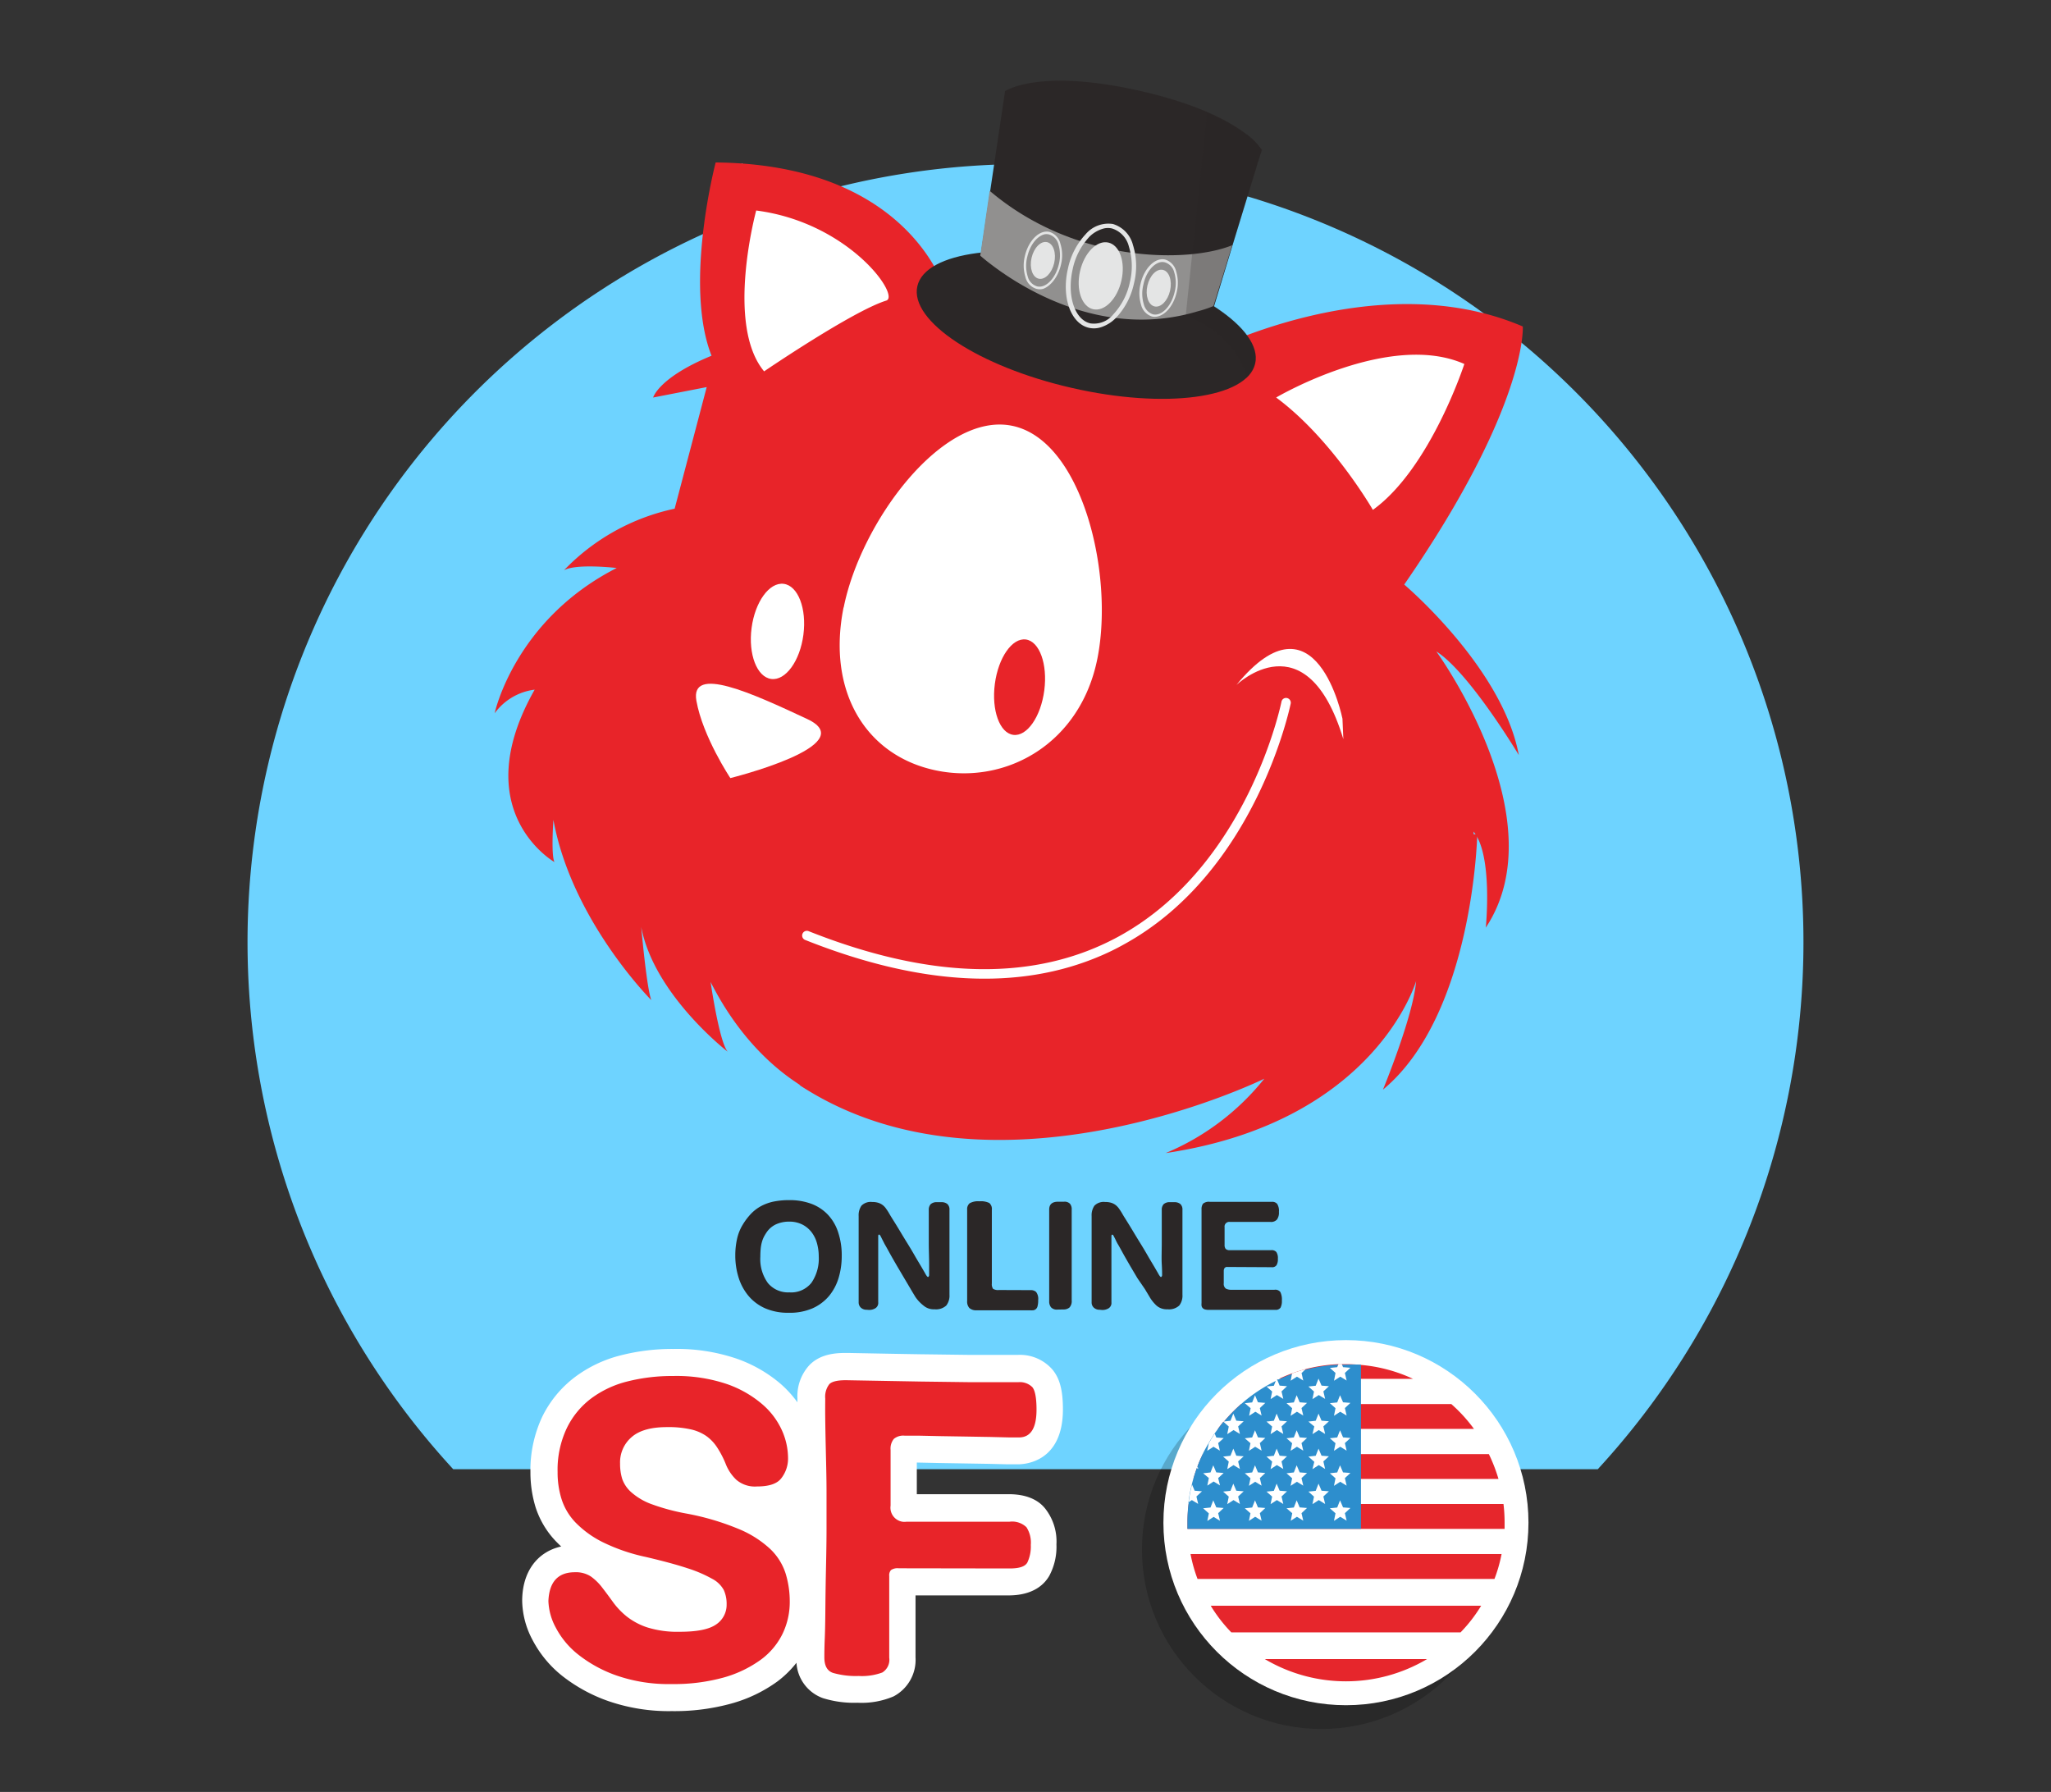
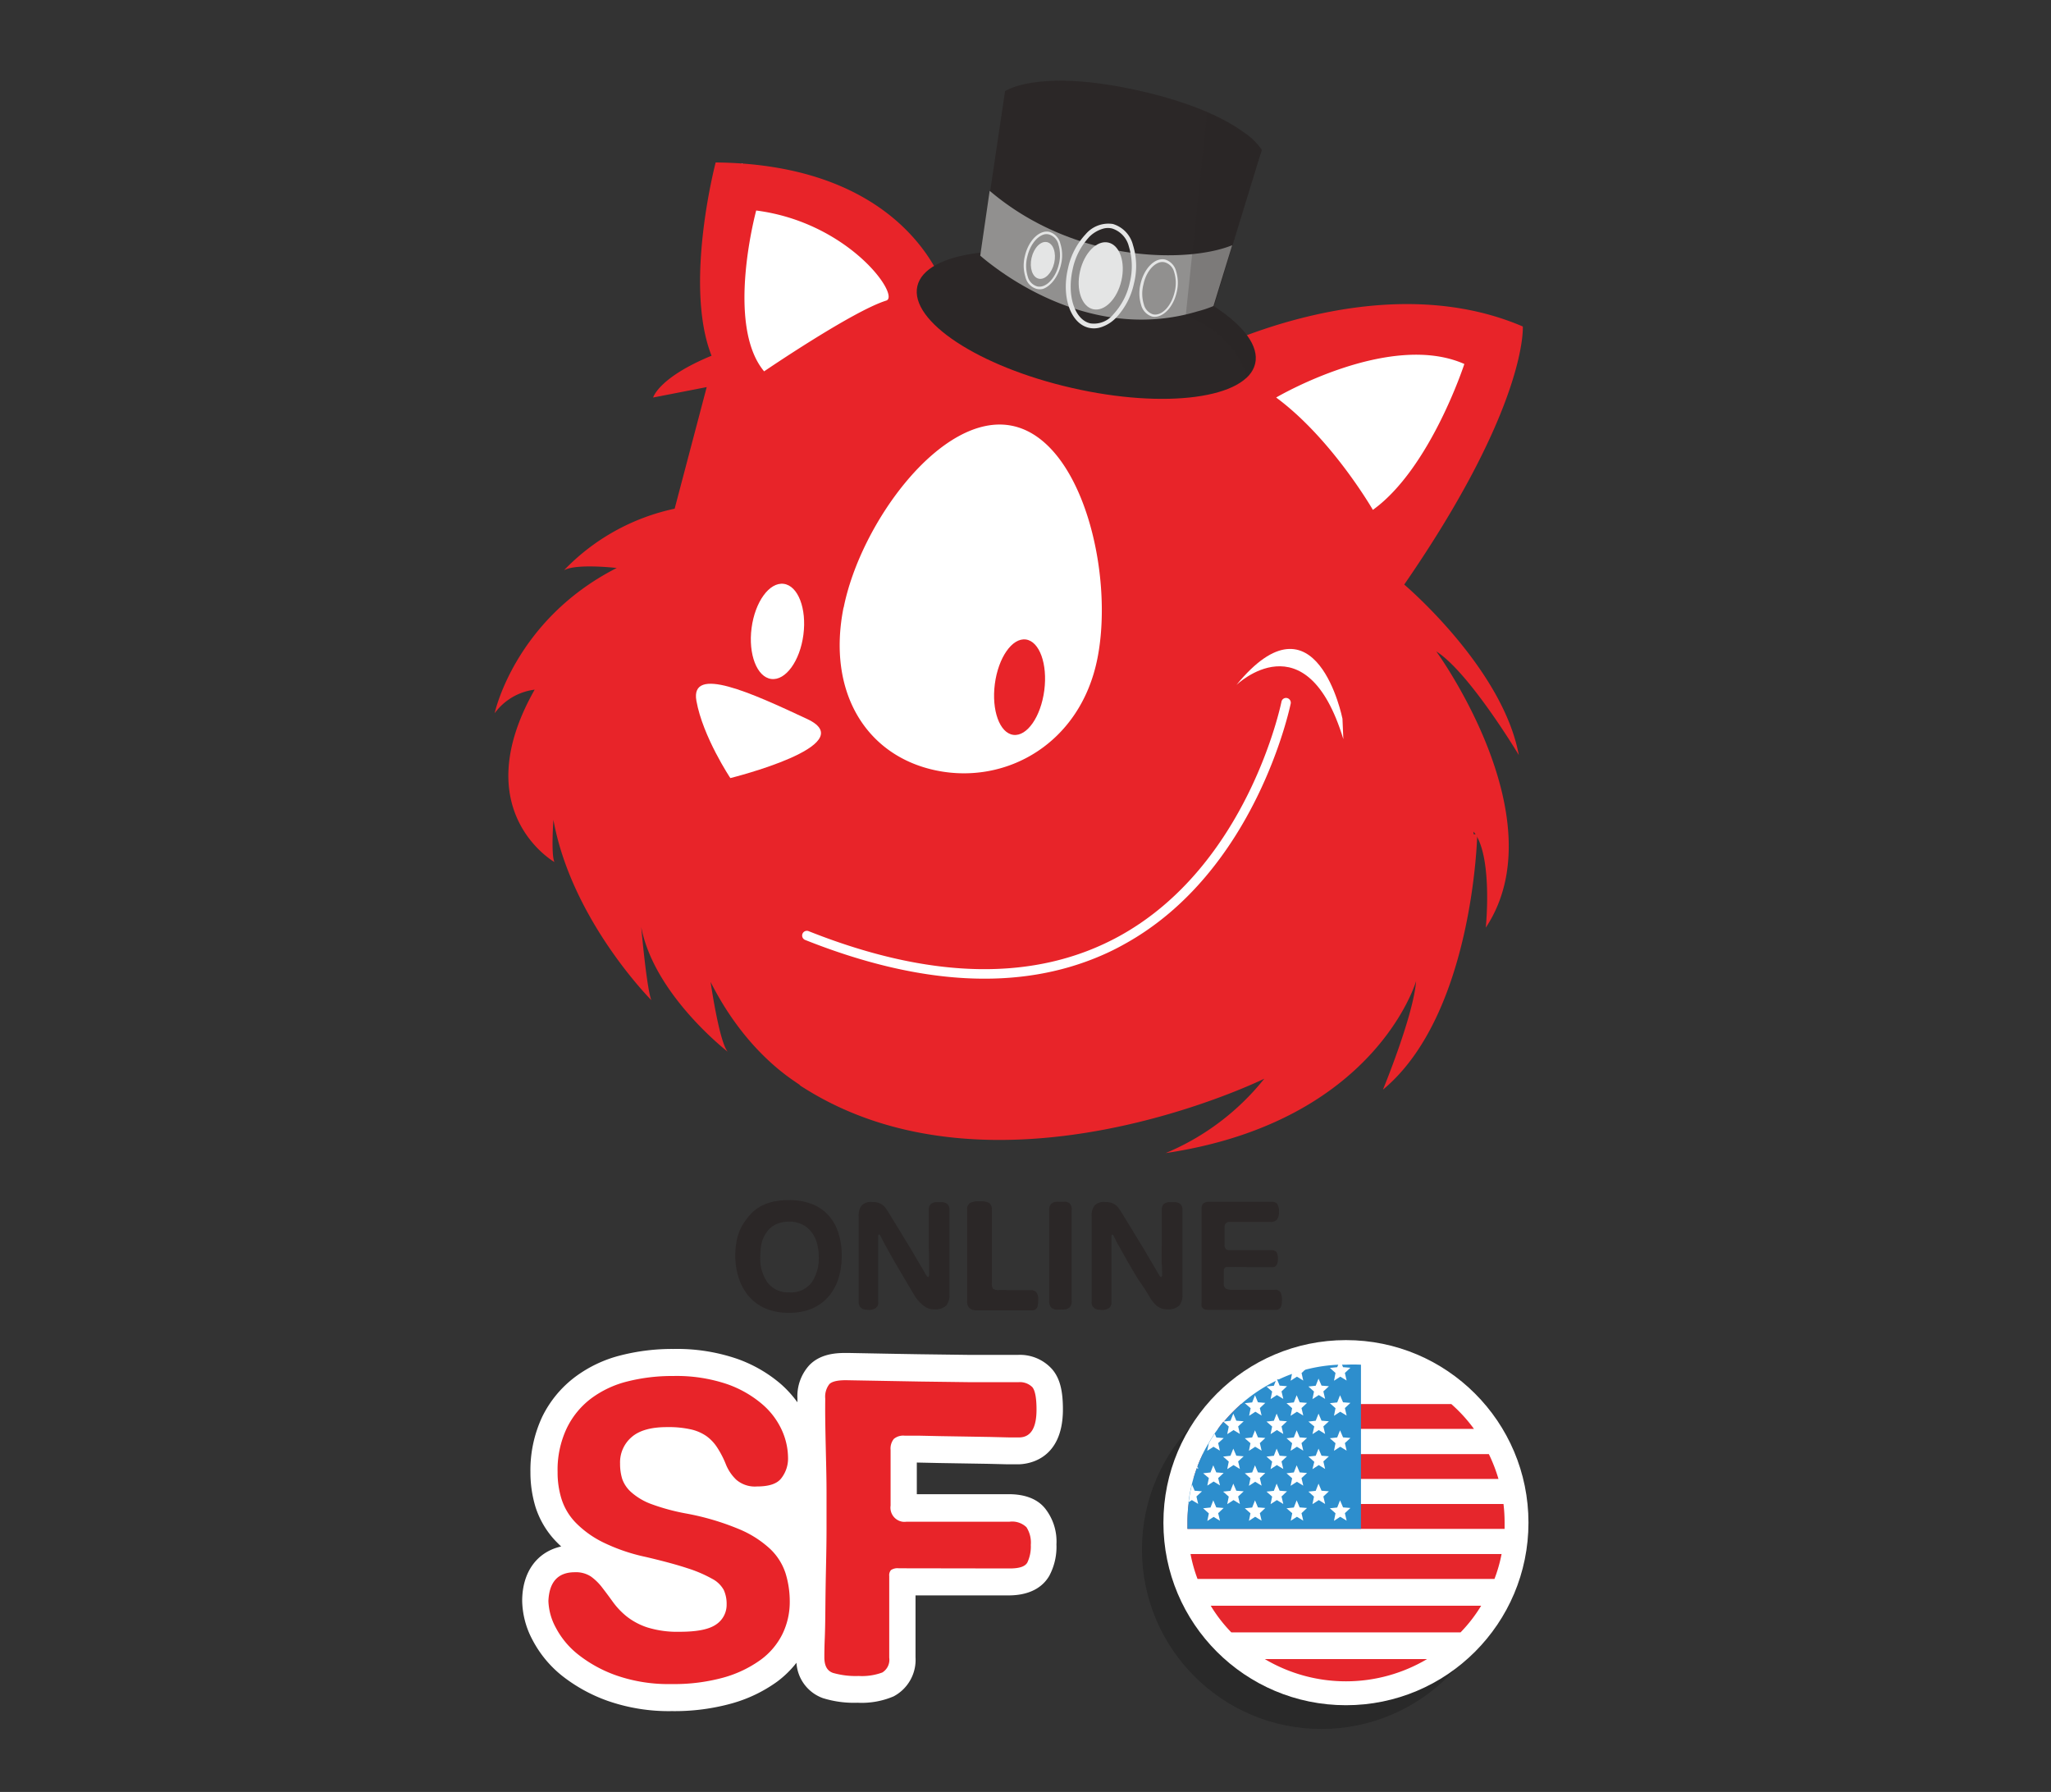
<svg xmlns="http://www.w3.org/2000/svg" id="Layer_1" data-name="Layer 1" viewBox="0 0 348 304">
  <rect x="0" y="0" width="348" height="304" fill="#333333" stroke="none" />
  <defs>
    <style>.cls-1{fill:#6ed3ff;}.cls-2{fill:#fff;}.cls-3{fill:#e82429;}.cls-4{fill:#469ed7;}.cls-5,.cls-8{fill:#2b2727;}.cls-6{fill:#91908f;}.cls-7{fill:#e4e5e5;}.cls-8,.cls-9{opacity:0.2;isolation:isolate;}.cls-10{fill:#e6262c;}.cls-11{fill:#2d8ecd;}.cls-12{fill:none;}</style>
  </defs>
-   <path class="cls-1" d="M271.1,249.25a132,132,0,1,0-194.2,0Z" />
  <polygon class="cls-2" points="184.49 178.69 226.45 159.95 235.15 107.81 237.66 91.22 254.09 60 244.59 52.53 216.13 58.52 185.03 73.15 145.75 42.97 125.86 27.71 124.11 69.39 108.64 103.76 114.72 137.52 145.65 172.39 184.49 178.69" />
  <path class="cls-3" d="M90.72,117c-11.73,20.67,3.36,29.25,3.36,29.25-.61-1.18-.18-7.16-.18-7.16,3.1,17.05,16.61,30.58,16.61,30.58-.8-2.06-1.71-12.41-1.71-12.41,2.17,11.52,14.68,21.17,14.68,21.17-1.45-1.65-2.91-11.84-2.91-11.84,4.61,9.11,10.36,14.24,14.32,16.91a23.38,23.38,0,0,0,4.68,2.56l1.87.71h0l-.12.07a41.34,41.34,0,0,1,9.11,3.17c-11.06-5.32-6.89-2.35,0-1.64,5.09.53,8.43,1.77,13,.76,9.45-2,18.86-3.74,28.43-5.23,10.47-1.63,16.68-4.33,26.16-7.45,2-.35,4-.67,6-1,3.5-2.66,7.09-5.11,10.83-7.45.62-.37,1.26-.69,1.89-1a107.61,107.61,0,0,0,4.76-11.69c.89,2.45.16,6.38-.88,10a30.53,30.53,0,0,1,5-1.26l.1-.17a12,12,0,0,1,1.57-1.77l-.62.32c3.77-9.75,3.35-21.35,3.35-21.35,3.33,4,2.08,16.29,2.08,16.29,12.28-18.52-8.4-46.86-8.4-46.86,5.6,3.55,14,17.58,14,17.58-2.75-14.82-19.44-28.92-19.44-28.92,21-30.43,20.12-43.78,20.12-43.78-25.19-10.81-54.62,4.86-54.62,4.86a39.69,39.69,0,0,0-30.72-13.66c6.53,1.67,12,7.78,12,7.78a129.7,129.7,0,0,0-25-6.07c-1.94-4.84-10.38-20.45-38.61-20.74,0,0-5.46,20.71-.7,32.79-9,3.71-9.91,7.09-9.91,7.09l9.09-1.77L114.47,86.3A36.55,36.55,0,0,0,95.7,96.74c2.12-1.18,8.94-.38,8.94-.38C87.3,105.19,83.93,121,83.93,121A9.91,9.91,0,0,1,90.72,117ZM216.56,67.42s19.18-11.3,31.9-5.67c0,0-5.76,17.73-15.52,24.75,0,0-6.95-12.07-16.41-19.06Zm-73.41,35.65C146,88.71,159.81,69.84,171.7,72.23s17.37,25.1,14.5,39.49-15.4,21.43-27.3,19-18.64-13.29-15.77-27.67ZM128.36,35.72c15.73,2.05,24.49,14.53,22,15.28-5.71,1.78-20.71,12-20.71,12-6.62-7.93-1.34-27.3-1.34-27.3Z" />
  <path class="cls-3" d="M250.65,141.55s-.63,30.57-16,43.31c0,0,5.18-12.55,5.62-18.41,0,0-6.87,23.86-42.48,29.17A42.25,42.25,0,0,0,214.52,183s-46,22.64-78.87,1.08l65.21-15.45s29.94-27.47,30.65-27.55S250.65,141.55,250.65,141.55Z" />
  <path class="cls-2" d="M186.86,162.11c-13.86,6-30.74,5.12-50.25-2.65a.8.8,0,1,1,.59-1.49h0c20.84,8.29,38.56,8.59,52.65.88,21.91-12,27.52-39.52,27.58-39.8a.79.79,0,0,1,.93-.63h0a.81.81,0,0,1,.64.94c-.07.28-5.82,28.57-28.36,40.89A40,40,0,0,1,186.86,162.11Z" />
  <path class="cls-2" d="M227.78,121.93s-4.43-22.27-18-5.72c0,0,11.88-11.47,18.15,9.19" />
  <path class="cls-2" d="M137,122c9.41,4.43-13.08,10-13.08,10s-4.67-7-5.76-13.11S127.56,117.58,137,122Z" />
  <ellipse class="cls-3" cx="172.99" cy="116.57" rx="8.16" ry="4.23" transform="translate(34.95 272.97) rotate(-82.54)" />
  <ellipse class="cls-2" cx="132.06" cy="106.9" rx="8.15" ry="4.44" transform="matrix(0.13, -0.99, 0.99, 0.13, 8.92, 223.96)" />
  <circle class="cls-4" cx="186.31" cy="44.29" r="0.22" />
  <path class="cls-5" d="M214.1,25.44l-.54,1.68L209.13,41.6,206,51.92l-.72,2.1c-.68-.4-1.36-.79-2-1.16-11-6-22.05-8.23-34.57-7.57-.88,0-1.77.1-2.65.17l.31-2,1.64-11.07,2.52-16.92s1.68-1.18,6-1.62c3.62-.36,9.09-.21,17,1.59,9.37,2.14,14.64,4.91,17.51,7A11.13,11.13,0,0,1,214.1,25.44Z" />
  <path class="cls-5" d="M181.86,65.81c15.82,3.63,29.74,1.77,31.1-4.13S202.57,48,186.76,44.42,157,42.65,155.65,48.55,166,62.19,181.86,65.81Z" />
  <path class="cls-6" d="M209.07,41.6l-3.18,10.32a19.78,19.78,0,0,1-2.66.89c-15.41,4.66-28.88-3.34-34.56-7.57-1.07-.79-1.86-1.44-2.35-1.87l1.6-11C182.6,44.84,201.8,44.59,209.07,41.6Z" />
  <path class="cls-7" d="M184.75,55.61c-3.09-.71-4.69-5.23-3.54-10.08a12.2,12.2,0,0,1,3-5.8A5.05,5.05,0,0,1,188.83,38a5,5,0,0,1,3.4,3.55,12,12,0,0,1,.18,6.51h0a12.17,12.17,0,0,1-3,5.8,6.2,6.2,0,0,1-2.56,1.64A3.84,3.84,0,0,1,184.75,55.61Zm0-15.34A11.47,11.47,0,0,0,182,45.69c-1,4.44.33,8.56,3,9.17a4.22,4.22,0,0,0,3.89-1.52,11.45,11.45,0,0,0,2.81-5.42h0a11.49,11.49,0,0,0-.16-6.1,4.26,4.26,0,0,0-2.86-3.06,3,3,0,0,0-1.66.08,5.46,5.46,0,0,0-2.28,1.43Z" />
  <ellipse class="cls-7" cx="186.77" cy="46.81" rx="5.8" ry="3.6" transform="translate(99.44 218.41) rotate(-77.1)" />
  <path class="cls-7" d="M175.85,49a2.73,2.73,0,0,1-1.86-2,6.55,6.55,0,0,1-.1-3.54c.6-2.66,2.48-4.51,4.16-4.12a2.73,2.73,0,0,1,1.87,2,6.59,6.59,0,0,1,.1,3.55C179.54,47,178.25,48.55,177,49A2.2,2.2,0,0,1,175.85,49Zm-1.55-5.43a6.21,6.21,0,0,0,.08,3.34A2.32,2.32,0,0,0,176,48.59c1.46.33,3.11-1.37,3.67-3.8a6.31,6.31,0,0,0-.09-3.34A2.31,2.31,0,0,0,178,39.78a1.68,1.68,0,0,0-.89,0C175.86,40.17,174.74,41.65,174.3,43.58Z" />
  <ellipse class="cls-7" cx="176.95" cy="44.18" rx="3.18" ry="1.97" transform="translate(94.38 206.8) rotate(-77.1)" />
  <path class="cls-7" d="M195.48,53.7a2.76,2.76,0,0,1-1.87-2,6.68,6.68,0,0,1-.09-3.55c.61-2.66,2.48-4.51,4.17-4.12a2.76,2.76,0,0,1,1.87,2,6.68,6.68,0,0,1,.09,3.55c-.47,2.08-1.72,3.67-3.06,4.06A2.09,2.09,0,0,1,195.48,53.7ZM194,48.3a6.21,6.21,0,0,0,.08,3.34,2.37,2.37,0,0,0,1.56,1.69c1.47.32,3.11-1.38,3.67-3.81a6.21,6.21,0,0,0-.08-3.34,2.32,2.32,0,0,0-1.57-1.67,1.68,1.68,0,0,0-.89,0C195.53,44.87,194.4,46.34,194,48.3Z" />
-   <ellipse class="cls-7" cx="196.6" cy="48.88" rx="3.18" ry="1.97" transform="translate(105.07 229.61) rotate(-77.1)" />
  <path class="cls-8" d="M213,61.67a4.8,4.8,0,0,1-1.52,2.48c-1.56-7.46-10.29-10.64-10.29-10.64l3.61-34.45a32,32,0,0,1,6.15,3.39,11.23,11.23,0,0,1,3.19,3l-.54,1.68L209.13,41.6,206,51.92h0C210.89,55.12,213.65,58.64,213,61.67Z" />
  <path class="cls-5" d="M133.78,222.71a9.62,9.62,0,0,1-3.94-.75,7.82,7.82,0,0,1-2.82-2.09,9,9,0,0,1-1.69-3.1,12.34,12.34,0,0,1-.57-3.8,12.65,12.65,0,0,1,.28-2.71,7.86,7.86,0,0,1,1-2.52,10.84,10.84,0,0,1,1.4-1.84,7,7,0,0,1,1.72-1.3,8,8,0,0,1,2.14-.76,13.34,13.34,0,0,1,2.64-.24,10.57,10.57,0,0,1,3.71.62,7.49,7.49,0,0,1,2.8,1.83,7.88,7.88,0,0,1,1.76,3,12.34,12.34,0,0,1,.61,4.06,12.87,12.87,0,0,1-.51,3.62,8.77,8.77,0,0,1-1.61,3.09,7.8,7.8,0,0,1-2.82,2.13A9.66,9.66,0,0,1,133.78,222.71Zm.16-3.46a4.39,4.39,0,0,0,3.75-1.64,7.25,7.25,0,0,0,1.23-4.45,8.29,8.29,0,0,0-.3-2.24,5.41,5.41,0,0,0-.92-1.88,4.64,4.64,0,0,0-1.57-1.3,4.84,4.84,0,0,0-2.22-.49,5.32,5.32,0,0,0-2.25.46,3.91,3.91,0,0,0-1.57,1.33c-.16.23-.3.47-.43.7a4.82,4.82,0,0,0-.34.82,6.45,6.45,0,0,0-.23,1.09,13.36,13.36,0,0,0-.08,1.53,6.93,6.93,0,0,0,1.29,4.5A4.45,4.45,0,0,0,133.94,219.25Z" />
  <path class="cls-5" d="M147.07,222.2a1.42,1.42,0,0,1-1-.35,1.21,1.21,0,0,1-.38-.92v-.67c0-.35,0-.77,0-1.27s0-1.05,0-1.65,0-1.21,0-1.8,0-1.17,0-1.71v-1.38c0-.56,0-1.18,0-1.87s0-1.33,0-1.93,0-1.13,0-1.56,0-.69,0-.78a2.88,2.88,0,0,1,.47-1.76,2.19,2.19,0,0,1,1.83-.63,3.35,3.35,0,0,1,1.08.15,2.46,2.46,0,0,1,.75.41,2.69,2.69,0,0,1,.55.61,7.68,7.68,0,0,1,.49.76c.11.19.32.55.65,1.07s.7,1.12,1.12,1.82.88,1.46,1.37,2.25.95,1.57,1.38,2.33l1,1.68.58,1a3.31,3.31,0,0,0,.31.5c.07.09.14.14.19.14s.19-.11.19-.33,0-.85,0-1.85-.06-2.23-.06-3.7c0-1.08,0-1.91,0-2.49s0-1,0-1.35,0-.59,0-.8,0-.48,0-.83a1.37,1.37,0,0,1,.32-1,1.5,1.5,0,0,1,1.09-.34h.73a1.54,1.54,0,0,1,1,.3,1.24,1.24,0,0,1,.37,1v14.4a2.74,2.74,0,0,1-.54,1.83,2.57,2.57,0,0,1-2,.64,2.62,2.62,0,0,1-1.84-.61A6.42,6.42,0,0,1,155.3,220c-.14-.24-.39-.64-.73-1.22l-1.14-1.93-1.26-2.13c-.42-.73-.78-1.35-1.07-1.87-.41-.74-.73-1.34-1-1.79l-.51-1a4.42,4.42,0,0,0-.26-.49.23.23,0,0,0-.19-.12c-.09,0-.13.09-.13.27s0,.76,0,1.68,0,2.08,0,3.49v1c0,.54,0,1.14,0,1.79s0,1.28,0,1.89v1.36a1.06,1.06,0,0,1-.46,1,2,2,0,0,1-1.13.3Z" />
  <path class="cls-5" d="M174.9,218.87a1.31,1.31,0,0,1,.9.31,1.94,1.94,0,0,1,.35,1.39,3.63,3.63,0,0,1-.1,1,.92.92,0,0,1-.28.51.94.94,0,0,1-.45.21,5,5,0,0,1-.61,0l-1.09,0h-5.68l-1.38,0h-.84a1.72,1.72,0,0,1-1.24-.38,1.63,1.63,0,0,1-.38-1.19c0-.17,0-.56,0-1.19s0-1.36,0-2.17,0-1.66,0-2.53,0-1.64,0-2.29,0-1.36,0-2.13,0-1.5,0-2.2,0-1.33,0-1.87,0-.92,0-1.14a1.28,1.28,0,0,1,.43-1.07,2.91,2.91,0,0,1,1.65-.33,3.25,3.25,0,0,1,1.68.29,1.33,1.33,0,0,1,.43,1.17c0,.2,0,.62,0,1.27s0,1.41,0,2.29,0,1.8,0,2.79,0,1.9,0,2.76,0,1.59,0,2.22,0,1,0,1.15a1.35,1.35,0,0,0,.21.91,1.62,1.62,0,0,0,1,.2Z" />
  <path class="cls-5" d="M179.42,222.17a1.31,1.31,0,0,1-1.09-.39,1.57,1.57,0,0,1-.31-1s0-.19,0-.4,0-.57,0-1.06,0-1.15,0-2,0-1.91,0-3.21q0-3.71,0-5.82V205.2c0-.89.51-1.33,1.52-1.33h1a1.26,1.26,0,0,1,1,.34,1.43,1.43,0,0,1,.3,1v5c0,.8,0,1.72,0,2.78s0,2.09,0,3.11,0,1.95,0,2.78,0,1.4,0,1.73a1.61,1.61,0,0,1-.36,1.19,1.5,1.5,0,0,1-1.05.35Z" />
  <path class="cls-5" d="M186.6,222.2a1.42,1.42,0,0,1-1-.35,1.18,1.18,0,0,1-.38-.92v-.67c0-.35,0-.77,0-1.27s0-1.05,0-1.65,0-1.21,0-1.8,0-1.17,0-1.71v-1.38c0-.56,0-1.18,0-1.87s0-1.33,0-1.93,0-1.13,0-1.56,0-.69,0-.78a2.88,2.88,0,0,1,.47-1.76,2.19,2.19,0,0,1,1.83-.63,3.35,3.35,0,0,1,1.08.15,2.46,2.46,0,0,1,.75.41,3,3,0,0,1,.55.61c.16.23.33.48.49.76s.32.55.65,1.07.7,1.12,1.12,1.82.88,1.46,1.37,2.25.95,1.57,1.38,2.33l1,1.68.58,1a3.31,3.31,0,0,0,.31.5c.07.09.13.14.19.14s.19-.11.19-.33,0-.85-.06-1.85,0-2.23,0-3.7c0-1.08,0-1.91,0-2.49s0-1,0-1.35,0-.59,0-.8,0-.48,0-.83a1.37,1.37,0,0,1,.32-1,1.5,1.5,0,0,1,1.09-.34h.73a1.54,1.54,0,0,1,1,.3,1.24,1.24,0,0,1,.37,1v14.4a2.74,2.74,0,0,1-.54,1.83,2.57,2.57,0,0,1-2,.64,2.62,2.62,0,0,1-1.84-.61,6.42,6.42,0,0,1-1.25-1.58c-.14-.24-.39-.64-.73-1.22L193,216.86l-1.26-2.13c-.42-.73-.78-1.35-1.07-1.87-.41-.74-.73-1.34-1-1.79s-.4-.8-.51-1-.21-.41-.26-.49a.23.23,0,0,0-.19-.12c-.09,0-.13.09-.13.27s0,.76,0,1.68,0,2.08,0,3.49v1c0,.54,0,1.14,0,1.79s0,1.28,0,1.89v1.36a1.06,1.06,0,0,1-.46,1,2,2,0,0,1-1.13.3Z" />
  <path class="cls-5" d="M208.26,214.94a.53.53,0,0,0-.5.21.89.89,0,0,0-.12.47c0,.16,0,.44,0,.83s0,.8,0,1.25a1,1,0,0,0,.34.9,1.93,1.93,0,0,0,1,.21h7.26a1.06,1.06,0,0,1,1,.38,2.85,2.85,0,0,1,.26,1.46,2.37,2.37,0,0,1-.23,1.2,1,1,0,0,1-.88.37h-1.72l-3.08,0h-1.85l-2,0h-2.64a2.43,2.43,0,0,1-.68-.08.94.94,0,0,1-.38-.25.79.79,0,0,1-.17-.37,2.35,2.35,0,0,1,0-.47c0-.16,0-.57,0-1.23s0-1.41,0-2.27,0-1.73,0-2.63,0-1.66,0-2.31,0-1.37,0-2.14,0-1.52,0-2.24,0-1.34,0-1.9,0-.95,0-1.17a1.54,1.54,0,0,1,.25-.95,1.5,1.5,0,0,1,1.15-.32h3.58l3.21,0c1,0,1.78,0,2.45,0l1.3,0a1.09,1.09,0,0,1,.89.35,2.18,2.18,0,0,1,.3,1.35,2,2,0,0,1-.33,1.3,1.33,1.33,0,0,1-1.11.41H215l-1.16,0-1.48,0-1.52,0-1.32,0h-.84a.79.79,0,0,0-.9.89v3a1.06,1.06,0,0,0,.18.68.93.93,0,0,0,.72.22h7a1.07,1.07,0,0,1,.88.31,1.86,1.86,0,0,1,.26,1.15,2,2,0,0,1-.22,1.08.89.89,0,0,1-.84.35Z" />
  <path class="cls-2" d="M171.17,253.49H155.56v-5.37l3.72.08,8.48.14,3.21.08h1.75c1.28,0,7.63-.44,7.63-9.32,0-3.22-.53-5.24-1.76-6.73a7.31,7.31,0,0,0-5.94-2.51h-7.92l-8.5-.11c-3.39-.05-7.49-.13-12.25-.22h-.58c-1.76,0-4.31.22-6.1,2.1a7.79,7.79,0,0,0-2,5.6v.67a18.82,18.82,0,0,0-2.78-3.07A23.25,23.25,0,0,0,125,230.5a31.44,31.44,0,0,0-10.76-1.65,35.29,35.29,0,0,0-8.86,1.07,21.78,21.78,0,0,0-7.84,3.71A18.73,18.73,0,0,0,92,240.36a21.34,21.34,0,0,0-2,9.4,20.17,20.17,0,0,0,.87,5.93,15,15,0,0,0,3.44,5.78c.29.3.59.6.91.89-4.09.91-6.62,4.33-6.62,9.24a14.55,14.55,0,0,0,1.75,6.61,19.06,19.06,0,0,0,5,6.07,27.19,27.19,0,0,0,7.81,4.29A31.46,31.46,0,0,0,114,290.29a36.21,36.21,0,0,0,10.15-1.3,24.3,24.3,0,0,0,7.74-3.72,17.17,17.17,0,0,0,3.25-3.18,6.8,6.8,0,0,0,4.49,6,17.73,17.73,0,0,0,5.88.78,13.78,13.78,0,0,0,6.11-1.08,7,7,0,0,0,3.72-6.62V270.66h15.77c4.15,0,6.07-1.82,6.94-3.35a10.41,10.41,0,0,0,1.2-5.31,9,9,0,0,0-1.75-5.86C176.24,254.39,174.06,253.49,171.17,253.49Z" />
  <path class="cls-3" d="M97.54,266.73a4.63,4.63,0,0,1,2.73.73,9.06,9.06,0,0,1,1.92,1.89c.59.76,1.19,1.57,1.81,2.43a12.77,12.77,0,0,0,2.32,2.44,11.38,11.38,0,0,0,3.54,1.88,17.1,17.1,0,0,0,5.46.73c3,0,5-.41,6.2-1.25a4,4,0,0,0,1.77-3.39,5.69,5.69,0,0,0-.48-2.44,4.75,4.75,0,0,0-2-1.92,22.24,22.24,0,0,0-4.14-1.77q-2.65-.88-7.08-1.92a31.34,31.34,0,0,1-7.3-2.5,17,17,0,0,1-4.61-3.32,10.18,10.18,0,0,1-2.4-4,15.05,15.05,0,0,1-.67-4.57,16.49,16.49,0,0,1,1.52-7.38,13.9,13.9,0,0,1,4.13-5.09,17.24,17.24,0,0,1,6.2-2.92,30.81,30.81,0,0,1,7.71-.92,26.75,26.75,0,0,1,9.18,1.37,18.58,18.58,0,0,1,6,3.43,12.73,12.73,0,0,1,3.36,4.5,11.6,11.6,0,0,1,1,4.57,5.42,5.42,0,0,1-1.11,3.43c-.73,1-2.14,1.44-4.2,1.44a4.82,4.82,0,0,1-3.47-1.14,7.41,7.41,0,0,1-1.77-2.62,16.1,16.1,0,0,0-1.44-2.8,7.16,7.16,0,0,0-1.88-2,7.54,7.54,0,0,0-2.69-1.14,17.33,17.33,0,0,0-4-.37q-4,0-5.94,1.66a5.63,5.63,0,0,0-2,4.53,8.71,8.71,0,0,0,.36,2.59,5.42,5.42,0,0,0,1.52,2.25,10.74,10.74,0,0,0,3.35,2,35.73,35.73,0,0,0,6,1.63,43.64,43.64,0,0,1,8.89,2.62,17.74,17.74,0,0,1,5.35,3.39,9.93,9.93,0,0,1,2.62,4.17,16.19,16.19,0,0,1,.7,4.79,12.42,12.42,0,0,1-1.22,5.43,12,12,0,0,1-3.72,4.42,19.83,19.83,0,0,1-6.27,3,31.58,31.58,0,0,1-8.86,1.11,26.91,26.91,0,0,1-9.29-1.44,22.45,22.45,0,0,1-6.5-3.54,14.22,14.22,0,0,1-3.83-4.58,10.13,10.13,0,0,1-1.26-4.53Q93.26,266.73,97.54,266.73Z" />
  <path class="cls-3" d="M152.51,266.06a2,2,0,0,0-1.33.3,1.3,1.3,0,0,0-.3,1v13.87a2.53,2.53,0,0,1-1.18,2.51,9.91,9.91,0,0,1-4,.59,14,14,0,0,1-4.36-.52c-1-.34-1.47-1.23-1.47-2.66,0-.44,0-1.5.07-3.17s.09-3.6.11-5.79.06-4.44.11-6.75.08-4.35.08-6.13v-6.12c0-2.31-.06-4.55-.11-6.71s-.09-4.1-.11-5.8,0-2.83,0-3.43a3.47,3.47,0,0,1,.7-2.43q.71-.73,3.21-.66l12.32.22,8.52.11h8a3,3,0,0,1,2.4.85c.46.57.7,1.84.7,3.8,0,3.15-1,4.73-3,4.72h-1.62l-3.25-.08-4.16-.07-4.32-.07-3.73-.08h-2.32a2.48,2.48,0,0,0-1.81.55,2.61,2.61,0,0,0-.55,1.88v9.44a2.41,2.41,0,0,0,2,2.73,2.66,2.66,0,0,0,.69,0h17.48a3.51,3.51,0,0,1,2.88.93,4.81,4.81,0,0,1,.74,3,6.35,6.35,0,0,1-.59,3c-.4.69-1.38,1-3,1Z" />
  <circle class="cls-9" cx="224.2" cy="262.88" r="30.44" />
  <circle class="cls-2" cx="228.37" cy="258.32" r="30.97" />
  <g id="rect8767">
    <path class="cls-10" d="M242.14,281.46a27,27,0,0,1-27.54,0Z" />
  </g>
  <path class="cls-2" d="M208.92,276.93h38.9a27,27,0,0,1-5.68,4.53H214.6A27,27,0,0,1,208.92,276.93Z" />
  <path class="cls-10" d="M205.42,272.4h45.9a25.24,25.24,0,0,1-3.5,4.53h-38.9A25.24,25.24,0,0,1,205.42,272.4Z" />
  <path class="cls-2" d="M203.19,267.87h50.36a26.09,26.09,0,0,1-2.23,4.53h-45.9A26.09,26.09,0,0,1,203.19,267.87Z" />
  <path class="cls-10" d="M202,263.63h52.78a25,25,0,0,1-1.21,4.24H203.19A25,25,0,0,1,202,263.63Z" />
  <path class="cls-2" d="M255.27,259.38a27.55,27.55,0,0,1-.51,4.25H202a27.55,27.55,0,0,1-.51-4.25Z" />
  <path class="cls-10" d="M255.1,255.14a26.09,26.09,0,0,1,.19,3.18v1.06h-53.8v-1.06a26.09,26.09,0,0,1,.19-3.18Z" />
  <path class="cls-2" d="M255.1,255.14H201.64v-.3a23.64,23.64,0,0,1,.56-3c.07-.32.16-.63.25-.94h51.76A26.63,26.63,0,0,1,255.1,255.14Z" />
  <path class="cls-10" d="M254.25,250.9H202.49c.17-.62.37-1.23.59-1.83l.12-.32q.31-.84.69-1.65h0l.19-.41h48.54A27.55,27.55,0,0,1,254.25,250.9Z" />
  <path class="cls-2" d="M252.64,246.65H204.1a20.19,20.19,0,0,1,1-1.83c.31-.56.65-1.1,1-1.63l.56-.78H250.1A26,26,0,0,1,252.64,246.65Z" />
  <path class="cls-10" d="M250.09,242.41H206.65c.3-.41.61-.82.93-1.21h.07a27.58,27.58,0,0,1,2.92-3h35.68A26,26,0,0,1,250.09,242.41Z" />
  <path class="cls-2" d="M239.75,233.92a26.43,26.43,0,0,1,6.46,4.24H210.53a26.27,26.27,0,0,1,6-4l.09-.23Z" />
  <g id="rect8793">
    <polygon class="cls-10" points="216.62 233.87 216.64 233.92 216.6 233.92 216.62 233.87" />
-     <path class="cls-10" d="M239.75,233.92H217a23,23,0,0,1,2.24-.93c.76-.28,1.53-.52,2.32-.73a26.77,26.77,0,0,1,5.56-.83,4.86,4.86,0,0,1,.54,0h.72a24.19,24.19,0,0,1,2.55.13A26.23,26.23,0,0,1,239.75,233.92Z" />
  </g>
  <g id="layer5">
    <g id="rect8796">
      <path class="cls-11" d="M230.92,231.52v27.86H201.47v-1.06a26.09,26.09,0,0,1,.19-3.18v-.3a23.64,23.64,0,0,1,.56-3c.07-.32.16-.63.25-.94.17-.62.37-1.23.59-1.83l.12-.32q.31-.84.69-1.65h0l.19-.41a20.19,20.19,0,0,1,1-1.83c.31-.56.65-1.1,1-1.63l.56-.78c.3-.41.61-.82.93-1.21h.07a27.58,27.58,0,0,1,2.92-3,26.27,26.27,0,0,1,6-4l.09-.23H217a23,23,0,0,1,2.24-.93c.76-.28,1.53-.52,2.32-.73a26.77,26.77,0,0,1,5.56-.83,4.86,4.86,0,0,1,.54,0h.72C229.23,231.48,230.07,231.48,230.92,231.52Z" />
    </g>
  </g>
  <g id="layer6">
    <g id="path8829">
      <path class="cls-2" d="M204.14,255.88l1.25-.13.47-1.22.51,1.2,1.25.1-.93.88L207,258l-1.08-.66-1.07.69.26-1.28Z" />
    </g>
    <g id="path8831">
      <path class="cls-2" d="M211.21,255.88l1.25-.13.48-1.22.5,1.2,1.25.1-.93.88.3,1.27-1.09-.66-1.06.69.26-1.28Z" />
    </g>
    <g id="path8833">
      <path class="cls-2" d="M218.29,255.88l1.24-.13.48-1.22.51,1.2,1.25.1-.94.88.3,1.27-1.08-.66L219,258l.26-1.28Z" />
    </g>
    <g id="path8835">
      <path class="cls-2" d="M225.64,255.88l1.25-.13.48-1.22.51,1.2,1.25.1-.94.88.3,1.27-1.09-.66-1.06.69.26-1.28Z" />
    </g>
    <g id="path8853">
      <path class="cls-2" d="M203,253.88l.3,1.26h0l-1.07-.65-.54.35a23.64,23.64,0,0,1,.56-3l.45,1.06,1.25.1Z" />
    </g>
    <g id="path8857">
      <path class="cls-2" d="M203.2,248.75l.11.46-.23-.14Z" />
    </g>
    <g id="path8869">
      <path class="cls-2" d="M207.53,253.05l1.25-.13.48-1.22.51,1.2,1.25.1-.94.88.3,1.27-1.09-.66-1.06.69.26-1.28Z" />
    </g>
    <g id="path8871">
      <path class="cls-2" d="M204.14,249.94l1.25-.14.47-1.21.51,1.2,1.25.1-.93.87L207,252l-1.08-.66-1.07.69.26-1.28Z" />
    </g>
    <g id="path8873">
      <path class="cls-2" d="M218.29,249.94l1.24-.14.48-1.21.51,1.2,1.25.1-.94.87.3,1.28-1.08-.66-1.07.69.26-1.28Z" />
    </g>
    <g id="path8875">
      <path class="cls-2" d="M211.21,249.94l1.25-.14.48-1.21.5,1.2,1.25.1-.93.87.3,1.28-1.09-.66-1.06.69.26-1.28Z" />
    </g>
    <g id="path8877">
      <path class="cls-2" d="M222,253.05l1.24-.13.48-1.22.51,1.2,1.25.1-.94.88.3,1.27-1.08-.66-1.07.69.26-1.28Z" />
    </g>
    <g id="path8879">
      <path class="cls-2" d="M214.89,253.05l1.25-.13.47-1.22.51,1.2,1.25.1-.93.88.3,1.27-1.09-.66-1.07.69.27-1.28Z" />
    </g>
    <g id="path8887">
      <polygon class="cls-2" points="210.18 242.41 210.38 243.27 209.3 242.61 208.23 243.3 208.41 242.41 208.49 242.01 207.58 241.2 207.54 241.17 207.61 241.16 208.78 241.03 209.26 239.82 209.77 241.02 211.02 241.12 210.08 241.99 210.18 242.41" />
    </g>
    <g id="path8889">
      <path class="cls-2" d="M206.69,244.82l.29,1.28-1.08-.66-1.07.69.27-1.29h0c.31-.56.65-1.1,1-1.63l.28.66,1.25.1Z" />
    </g>
    <g id="path8891">
      <path class="cls-2" d="M207.53,247.11l1.25-.14.48-1.21.51,1.2,1.25.1-.94.87.3,1.28-1.09-.66-1.06.69.26-1.28Z" />
    </g>
    <g id="path8893">
-       <path class="cls-2" d="M225.64,249.94l1.25-.14.48-1.21.51,1.2,1.25.1-.94.87.3,1.28-1.09-.66-1.06.69.26-1.28Z" />
-     </g>
+       </g>
    <g id="path8895">
      <path class="cls-2" d="M211.21,244l1.25-.14.48-1.21.5,1.2,1.25.1-.93.87.3,1.28-1.09-.66-1.06.69.26-1.29Z" />
    </g>
    <g id="path8899">
      <path class="cls-2" d="M211.21,238.05l1.25-.13.48-1.22.5,1.2,1.25.1-.93.88.3,1.27L213,239.5l-1.06.69.26-1.29Z" />
    </g>
    <g id="path8901">
      <path class="cls-2" d="M222,247.11l1.24-.14.48-1.21.51,1.2,1.25.1-.94.87.3,1.28-1.08-.66-1.07.69L223,248Z" />
    </g>
    <g id="path8903">
      <path class="cls-2" d="M214.89,247.11l1.25-.14.47-1.21.51,1.2,1.25.1-.93.87.3,1.28-1.09-.66-1.07.69.27-1.28Z" />
    </g>
    <g id="path8905">
      <polygon class="cls-2" points="217.44 236.05 217.74 237.32 216.65 236.67 215.59 237.36 215.85 236.07 214.89 235.22 216.14 235.09 216.51 234.15 216.6 233.92 216.62 233.87 216.64 233.92 216.7 234.05 217.12 235.07 218.37 235.17 217.44 236.05" />
    </g>
    <g id="path8907">
      <path class="cls-2" d="M214.89,241.17l1.25-.14.47-1.21.51,1.2,1.25.1-.93.87.3,1.28-1.09-.66-1.07.69.27-1.29Z" />
    </g>
    <g id="path8909">
      <path class="cls-2" d="M225.64,244l1.25-.14.48-1.21.51,1.2,1.25.1-.94.87.3,1.28-1.09-.66-1.06.69.26-1.29Z" />
    </g>
    <g id="path8911">
      <path class="cls-2" d="M218.29,244l1.24-.14.48-1.21.51,1.2,1.25.1-.94.87.3,1.28-1.08-.66-1.07.69.26-1.29Z" />
    </g>
    <g id="path8913">
      <path class="cls-2" d="M221.06,233.92l.07.29-.47-.29-.61-.37-.57.37-.5.32.07-.32.18-.93c.76-.28,1.53-.52,2.32-.73l-.71.68Z" />
    </g>
    <g id="path8915">
      <path class="cls-2" d="M218.29,238.05l1.24-.13.48-1.22.51,1.2,1.25.1-.94.88.3,1.27-1.08-.65-1.07.69.26-1.29Z" />
    </g>
    <g id="path8917">
      <path class="cls-2" d="M228.42,233.92l.07.29-.47-.29-.61-.37-.57.37-.5.32.07-.32.19-1-.95-.85,1.24-.13.22-.55h.54l.23.55,1.25.1-.94.88Z" />
    </g>
    <g id="path8919">
      <path class="cls-2" d="M222,235.22l1.24-.13.48-1.21.51,1.19,1.25.1-.94.88.3,1.27-1.08-.65-1.07.69.26-1.29Z" />
    </g>
    <g id="path8921">
      <path class="cls-2" d="M225.64,238.05l1.25-.13.48-1.22.51,1.2,1.25.1-.94.88.3,1.27-1.09-.65-1.06.69.26-1.29Z" />
    </g>
    <g id="path8923">
      <path class="cls-2" d="M222,241.17l1.24-.14.48-1.21.51,1.2,1.25.1-.94.87.3,1.28-1.08-.66-1.07.69L223,242Z" />
    </g>
  </g>
  <g id="SVGID">
    <path class="cls-12" d="M255.29,258.32v1.06a27.55,27.55,0,0,1-.51,4.25,25,25,0,0,1-1.21,4.24,26.09,26.09,0,0,1-2.23,4.53,25.24,25.24,0,0,1-3.5,4.53,26.89,26.89,0,0,1-38,.88l-.88-.88a25.24,25.24,0,0,1-3.5-4.53,26.09,26.09,0,0,1-2.23-4.53,25,25,0,0,1-1.21-4.24,27.55,27.55,0,0,1-.51-4.25v-1.06a26.09,26.09,0,0,1,.19-3.18v-.3a23.64,23.64,0,0,1,.56-3c.07-.32.16-.63.25-.94.17-.62.37-1.23.59-1.83l.12-.32q.31-.84.69-1.65h0l.19-.41a20.19,20.19,0,0,1,1-1.83c.31-.56.65-1.1,1-1.63l.56-.78c.3-.41.61-.82.93-1.21h0a27.58,27.58,0,0,1,2.92-3,26.27,26.27,0,0,1,6-4l.19-.1L217,234a23,23,0,0,1,2.24-.93c.76-.28,1.53-.52,2.32-.73a26.77,26.77,0,0,1,5.56-.83,4.86,4.86,0,0,1,.54,0h.72a24.19,24.19,0,0,1,2.55.13,27,27,0,0,1,21.72,15.13,27.92,27.92,0,0,1,1.61,4.25,28.61,28.61,0,0,1,1.06,7.29Z" />
  </g>
</svg>